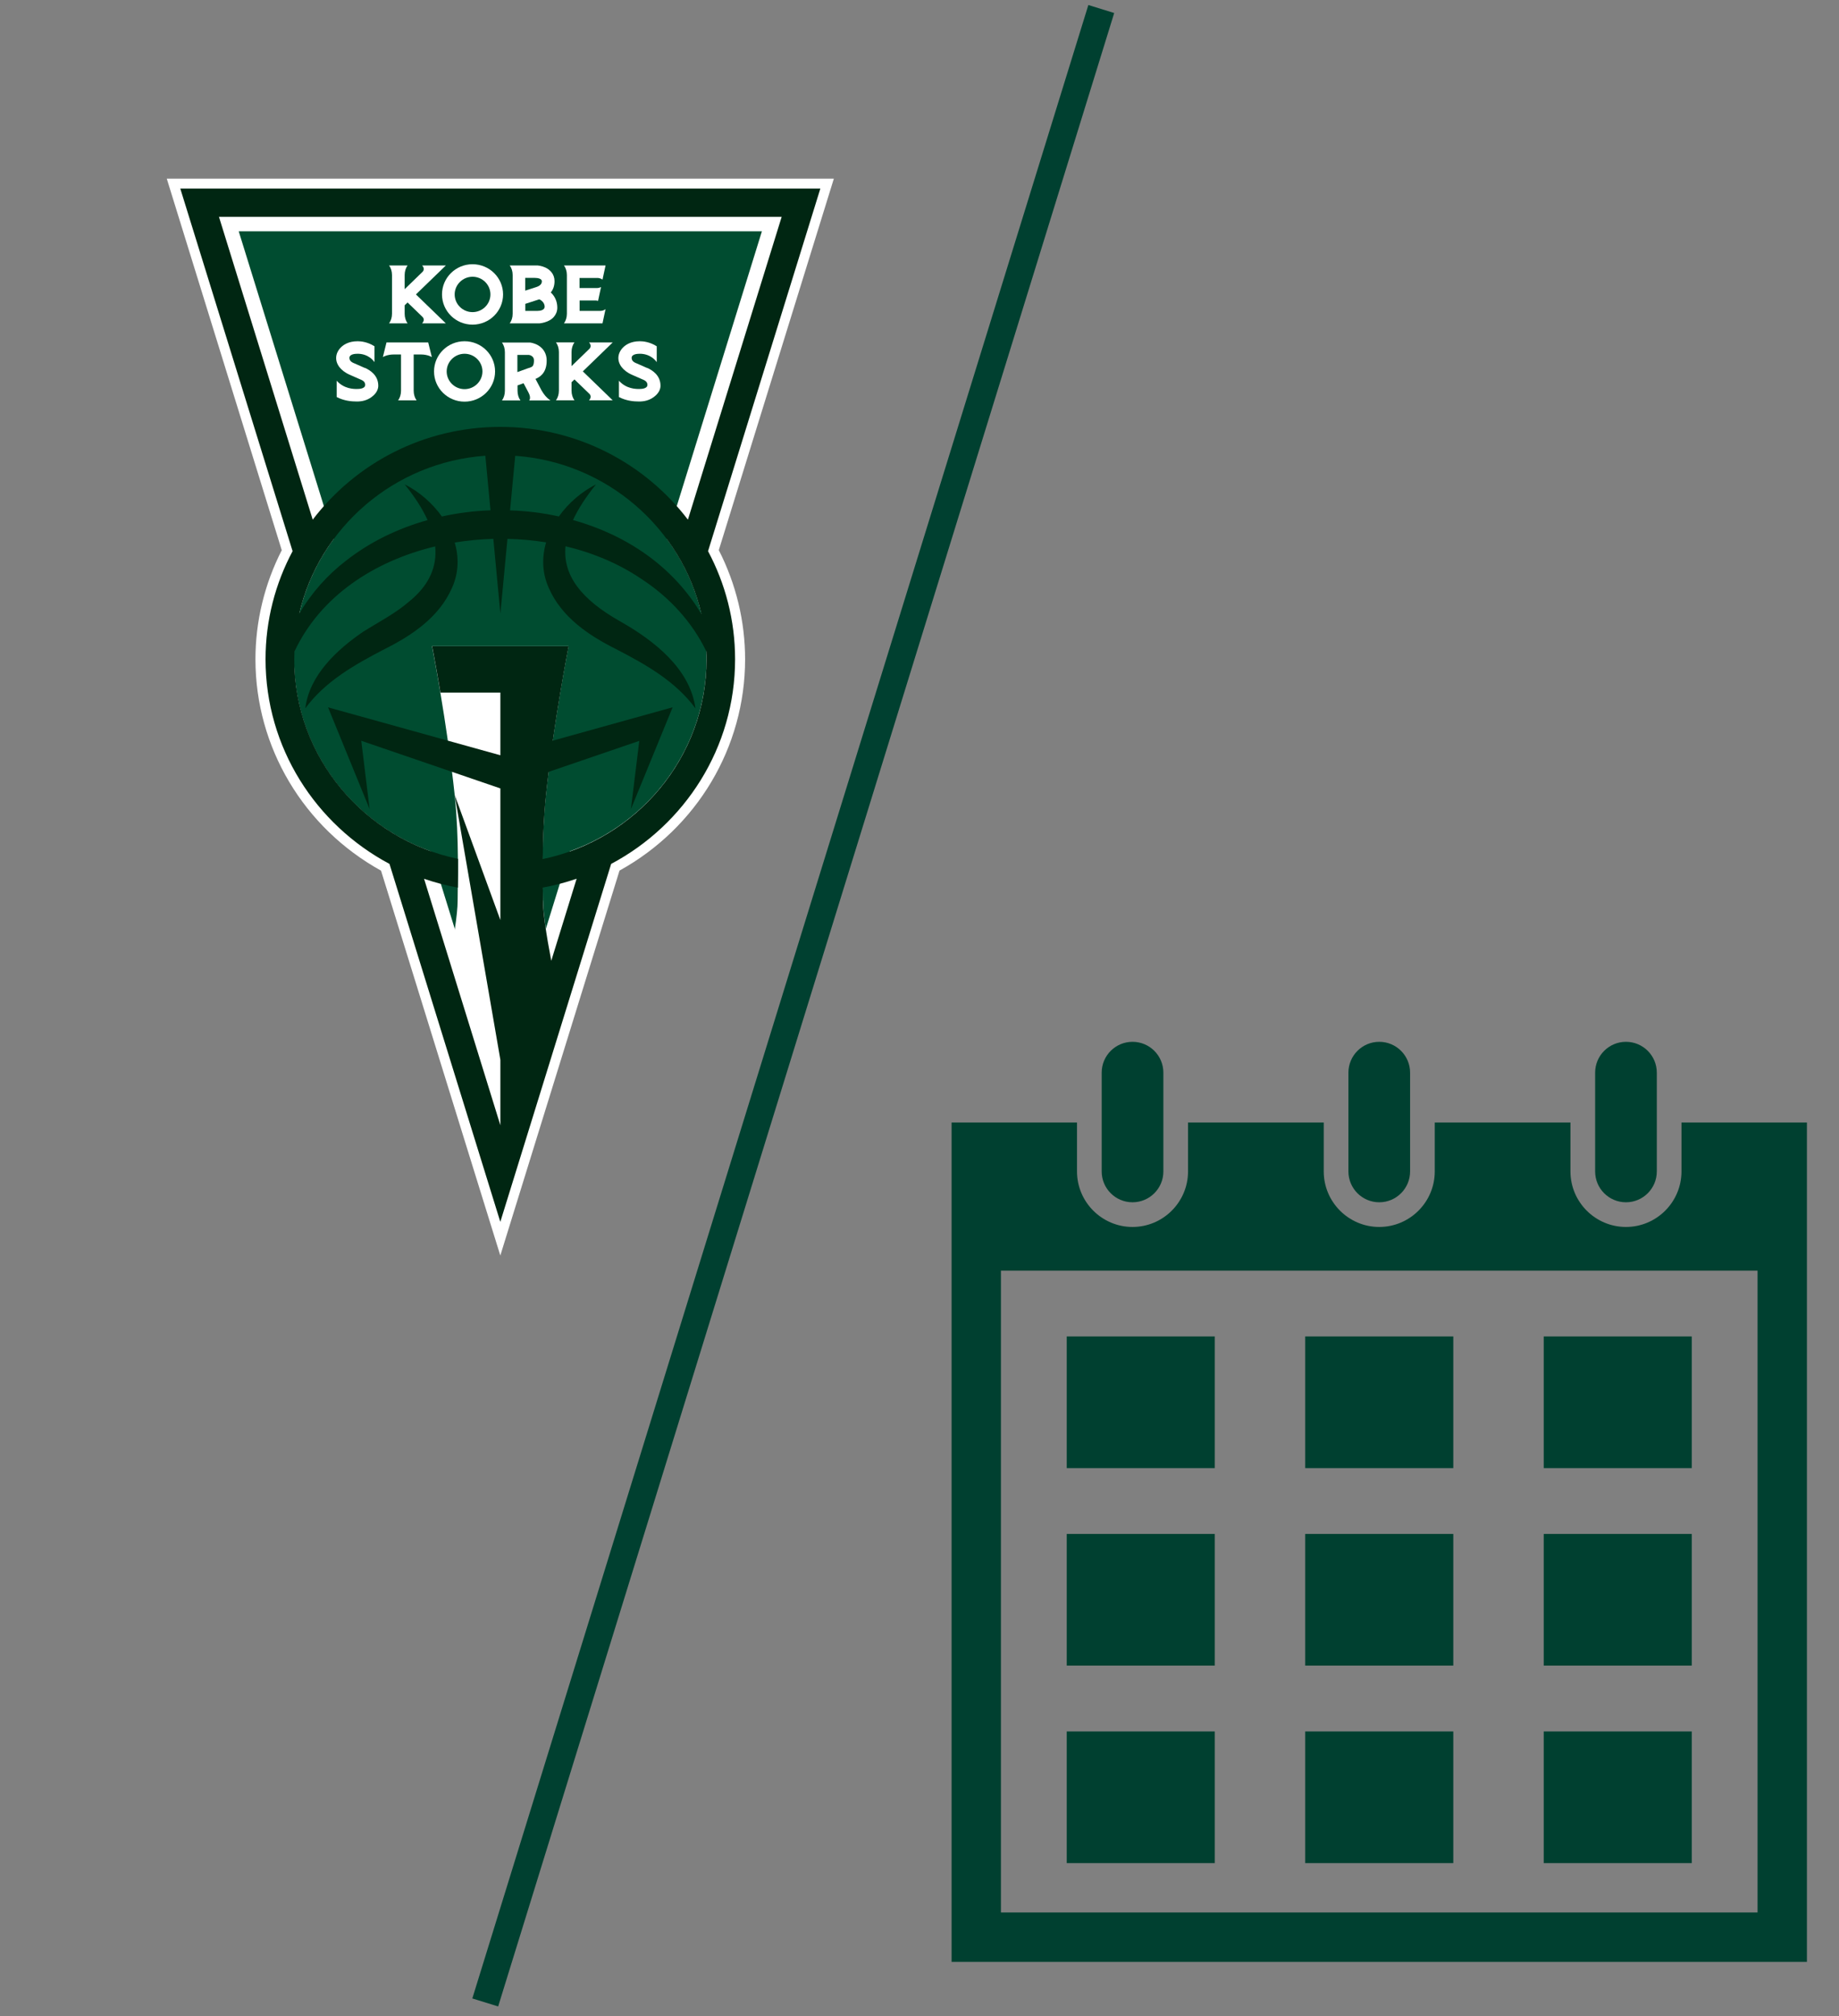
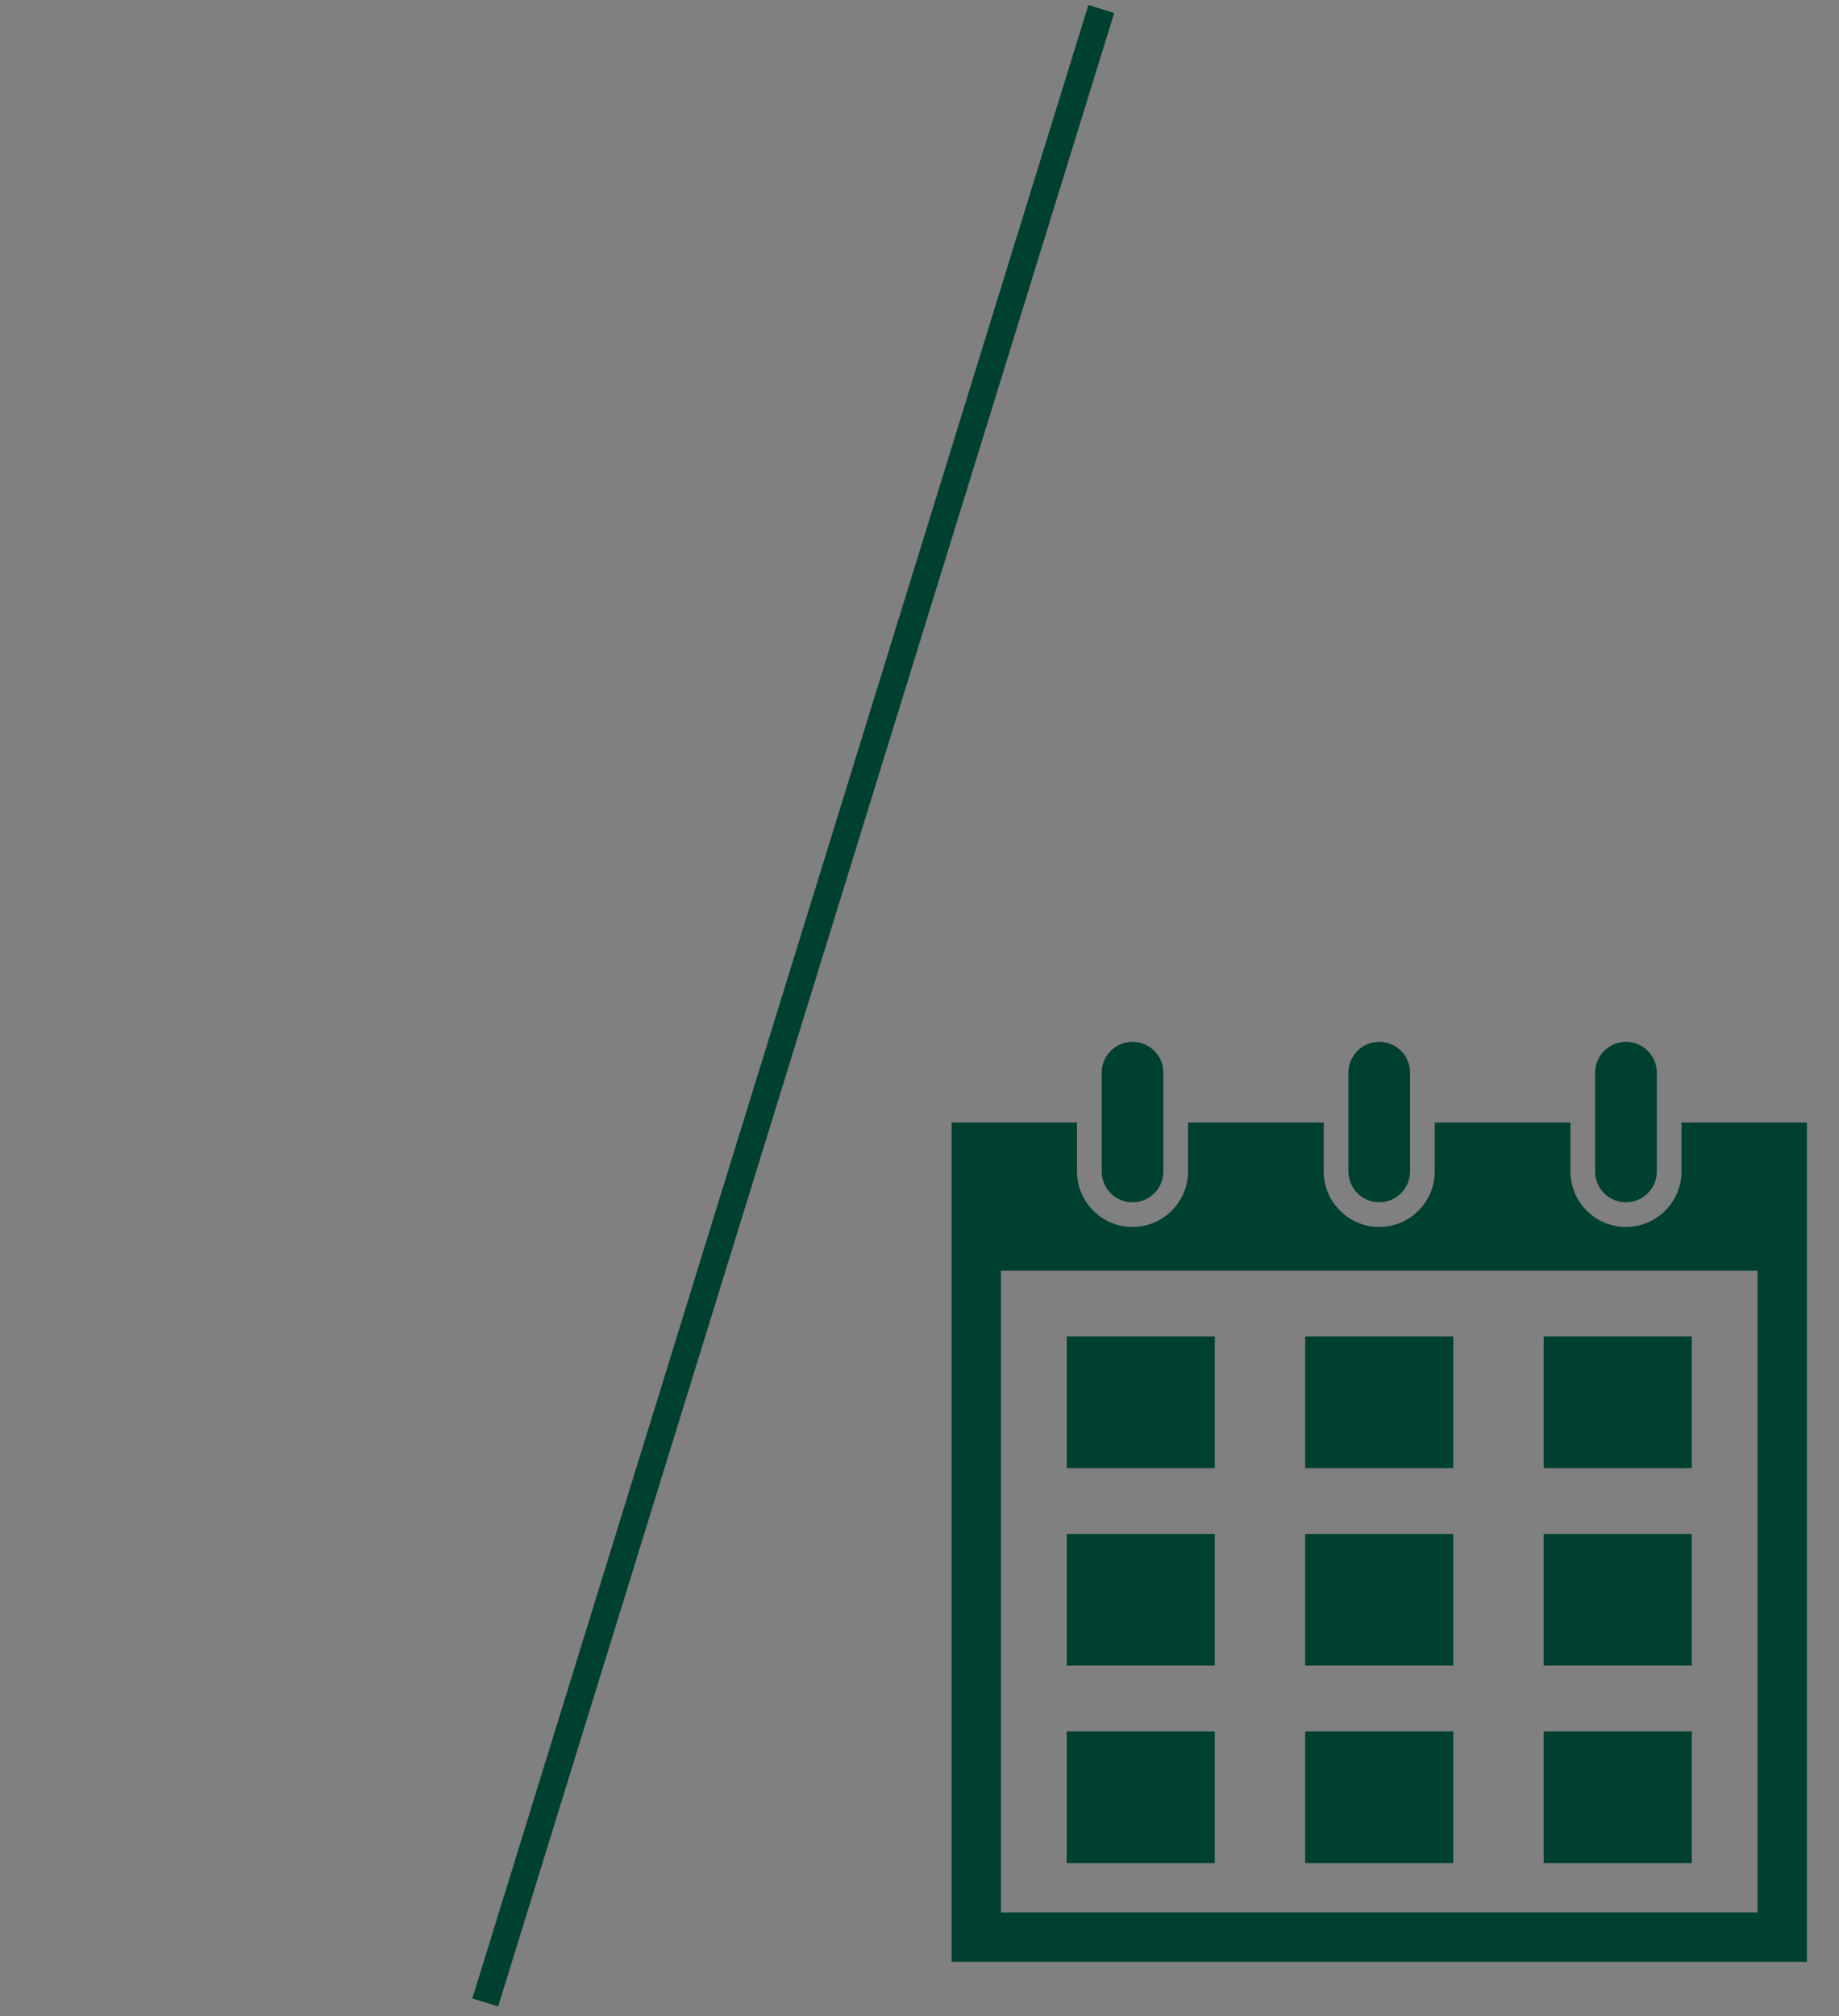
<svg xmlns="http://www.w3.org/2000/svg" width="136" height="149" viewBox="0 0 136 149" fill="none">
  <rect x="0" y="0" width="136" height="149" fill="#808080" stroke="none" />
  <g clip-path="url(#clip0_10515_572)">
    <path d="M37 92.796L34.511 84.776L28.179 64.35C22.444 61.177 18.891 55.219 18.891 48.724C18.891 45.934 19.563 43.154 20.837 40.667L12.333 13.204H61.666L53.157 40.661C54.431 43.149 55.103 45.928 55.103 48.719C55.103 55.214 51.556 61.172 45.815 64.345L37 92.796Z" fill="white" />
    <path d="M37 90.308L60.667 13.938H13.333L37 90.308Z" fill="white" />
    <path d="M56.339 17.095H17.654L24.696 39.811C22.847 42.309 21.75 45.386 21.75 48.719C21.75 55.261 25.964 60.832 31.855 62.915L36.999 79.508L42.144 62.915C48.035 60.826 52.249 55.261 52.249 48.719C52.249 45.386 51.152 42.309 49.303 39.811L56.345 17.095H56.339Z" fill="#004C30" />
    <path d="M42.864 22.978V22.208H44.041C44.089 22.208 44.148 22.213 44.229 22.239L44.449 21.214C44.31 21.283 44.213 21.288 44.143 21.288H42.858V20.544H44.197C44.272 20.544 44.449 20.576 44.557 20.666L44.783 19.619H41.708C41.842 19.805 41.923 20.055 41.923 20.331V23.186C41.923 23.462 41.842 23.712 41.708 23.898H44.557L44.783 22.84C44.686 22.952 44.482 22.978 44.401 22.978H42.858H42.864Z" fill="white" />
    <path d="M40.735 21.612C40.918 21.389 41.009 21.108 41.009 20.773C41.009 20.528 40.929 20.294 40.778 20.114C40.665 19.975 40.515 19.858 40.332 19.773C40.058 19.646 39.795 19.625 39.762 19.619H39.746H38.849H37.698C37.833 19.805 37.913 20.055 37.913 20.331V23.186C37.913 23.462 37.833 23.712 37.698 23.898H39.902C39.934 23.898 40.208 23.871 40.493 23.749C40.687 23.664 40.843 23.558 40.961 23.419C41.122 23.233 41.214 23 41.214 22.744C41.214 22.357 41.09 22.016 40.853 21.74C40.816 21.697 40.778 21.655 40.735 21.618M38.849 20.539H39.547C39.784 20.539 40.074 20.597 40.074 20.794C40.074 21.086 39.746 21.187 39.655 21.219L38.843 21.48V20.533L38.849 20.539ZM39.741 22.978H38.849V22.457L39.881 22.123C39.881 22.123 40.278 22.282 40.278 22.67C40.278 22.93 39.934 22.978 39.741 22.978Z" fill="white" />
-     <path d="M32.968 19.619H31.227V19.635C31.355 19.758 31.388 19.97 31.237 20.103C31.237 20.103 29.958 21.347 29.926 21.373V20.331C29.926 20.055 30.006 19.805 30.141 19.619H28.775C28.91 19.805 28.99 20.055 28.99 20.331V23.186C28.99 23.462 28.91 23.712 28.775 23.898H30.141C30.006 23.712 29.926 23.462 29.926 23.186V22.564C29.996 22.495 30.065 22.426 30.141 22.357C30.506 22.707 31.237 23.414 31.237 23.414C31.388 23.547 31.355 23.76 31.227 23.882V23.898H32.968C32.651 23.59 31.651 22.622 30.759 21.761C31.651 20.9 32.651 19.927 32.968 19.625" fill="white" />
    <path d="M34.946 19.529C33.699 19.529 32.688 20.528 32.688 21.761C32.688 22.994 33.699 23.994 34.946 23.994C36.193 23.994 37.204 22.994 37.204 21.761C37.204 20.528 36.193 19.529 34.946 19.529ZM34.946 23.069C34.215 23.069 33.624 22.479 33.624 21.761C33.624 21.044 34.22 20.454 34.946 20.454C35.672 20.454 36.268 21.038 36.268 21.761C36.268 22.484 35.672 23.069 34.946 23.069Z" fill="white" />
    <path d="M40.074 28.905L40.042 28.841L39.601 28.006C39.752 27.943 39.923 27.852 40.079 27.687C40.316 27.438 40.429 27.092 40.429 26.646C40.429 26.157 40.203 25.758 39.794 25.519C39.515 25.36 39.246 25.322 39.198 25.317H39.176H38.273H37.123C37.257 25.503 37.338 25.753 37.338 26.029V28.883C37.338 29.16 37.257 29.41 37.123 29.596H38.488C38.354 29.41 38.273 29.16 38.273 28.883V28.485L38.719 28.325L39.085 29.016C39.305 29.431 39.133 29.596 39.133 29.596H40.708C40.37 29.372 40.16 29.048 40.085 28.91M39.391 27.06C39.338 27.119 39.236 27.156 39.123 27.198H39.101L38.263 27.501V26.231H39.101C39.133 26.231 39.23 26.252 39.311 26.305C39.434 26.385 39.488 26.481 39.488 26.64C39.488 26.784 39.472 26.97 39.386 27.06" fill="white" />
    <path d="M30.576 25.312H29.668H28.582L28.314 26.391C28.314 26.391 28.609 26.199 29.125 26.199H29.657V28.878C29.657 29.154 29.577 29.404 29.442 29.59H30.808C30.673 29.404 30.593 29.154 30.593 28.878V26.199H31.125C31.641 26.199 31.936 26.391 31.936 26.391L31.668 25.312H30.582H30.576Z" fill="white" />
    <path d="M47.857 27.198L47.121 26.874C47.002 26.821 46.712 26.736 46.712 26.454C46.712 26.173 47.126 26.146 47.32 26.146C47.561 26.146 48.142 26.194 48.567 26.763V25.593C48.051 25.264 47.551 25.221 47.32 25.221C46.621 25.221 46.255 25.508 46.089 25.668C45.879 25.875 45.755 26.125 45.734 26.38C45.712 26.64 45.793 26.895 45.965 27.124C46.126 27.337 46.39 27.549 46.734 27.698L47.47 28.022C47.588 28.075 47.879 28.16 47.879 28.442C47.879 28.724 47.465 28.75 47.271 28.75C47.029 28.75 46.32 28.75 45.772 28.139V29.346C46.314 29.627 46.857 29.675 47.26 29.675C47.599 29.675 48.067 29.617 48.491 29.229C48.712 29.027 48.846 28.772 48.846 28.511C48.846 27.735 48.239 27.358 47.857 27.188" fill="white" />
    <path d="M43.568 25.306V25.322C43.697 25.445 43.73 25.657 43.579 25.79C43.579 25.79 42.294 27.034 42.267 27.06V26.018C42.267 25.742 42.348 25.492 42.483 25.306H41.117C41.252 25.492 41.332 25.742 41.332 26.018V28.873C41.332 29.149 41.252 29.399 41.117 29.585H42.483C42.348 29.399 42.267 29.149 42.267 28.873V28.251C42.337 28.182 42.413 28.113 42.483 28.044C42.848 28.394 43.579 29.101 43.579 29.101C43.73 29.234 43.697 29.447 43.568 29.569V29.585H45.31C44.993 29.277 43.993 28.309 43.101 27.448C43.993 26.587 44.993 25.615 45.31 25.312H43.568V25.306Z" fill="white" />
    <path d="M34.355 25.221C33.108 25.221 32.098 26.221 32.098 27.453C32.098 28.687 33.108 29.686 34.355 29.686C35.602 29.686 36.613 28.687 36.613 27.453C36.613 26.221 35.602 25.221 34.355 25.221ZM34.355 28.761C33.624 28.761 33.033 28.171 33.033 27.453C33.033 26.736 33.63 26.146 34.355 26.146C35.081 26.146 35.678 26.731 35.678 27.453C35.678 28.176 35.081 28.761 34.355 28.761Z" fill="white" />
    <path d="M26.986 27.198L26.25 26.874C26.131 26.821 25.841 26.736 25.841 26.454C25.841 26.173 26.255 26.146 26.448 26.146C26.69 26.146 27.271 26.194 27.695 26.763V25.593C27.18 25.264 26.68 25.221 26.448 25.221C25.75 25.221 25.384 25.508 25.218 25.668C25.008 25.875 24.884 26.125 24.863 26.38C24.841 26.64 24.922 26.895 25.094 27.124C25.255 27.337 25.519 27.549 25.863 27.698L26.599 28.022C26.717 28.075 27.008 28.16 27.008 28.442C27.008 28.724 26.594 28.75 26.4 28.75C26.158 28.75 25.449 28.75 24.9 28.139V29.346C25.443 29.627 25.986 29.675 26.389 29.675C26.728 29.675 27.196 29.617 27.62 29.229C27.841 29.027 27.975 28.772 27.975 28.511C27.975 27.735 27.368 27.358 26.986 27.188" fill="white" />
    <path d="M40.155 66.556C40.155 65.227 40.031 62.049 40.375 58.748C40.923 53.476 42.047 47.757 42.047 47.757H31.952C31.952 47.757 33.07 53.476 33.624 58.748C33.968 62.043 33.844 65.222 33.844 66.556C33.844 67.566 33.538 69.469 33.108 71.664L36.946 84.042H37.059L40.896 71.658C40.466 69.463 40.16 67.56 40.16 66.55" fill="white" />
    <path d="M60.667 13.938H13.333L21.638 40.736C20.364 43.122 19.638 45.843 19.638 48.724C19.638 55.261 23.352 60.949 28.803 63.851L37 90.308L45.197 63.851C50.648 60.954 54.362 55.261 54.362 48.724C54.362 45.843 53.636 43.122 52.362 40.736L60.667 13.938ZM16.193 16.026H57.807L50.873 38.408C47.702 34.246 42.665 31.551 37 31.551C31.334 31.551 26.298 34.246 23.127 38.408L16.193 16.026ZM41.322 38.169C40.144 37.908 38.935 37.759 37.72 37.722L38.102 33.688C44.858 34.166 50.406 39.019 51.868 45.386C49.771 41.841 46.288 39.524 42.375 38.434C42.757 37.611 43.327 36.733 44.074 35.803C43.015 36.34 42.036 37.175 41.327 38.174M31.619 38.44C29.426 39.056 27.362 40.05 25.594 41.437C24.218 42.49 23.014 43.84 22.132 45.36C23.6 39.003 29.141 34.166 35.893 33.683L36.274 37.717C35.065 37.759 33.855 37.913 32.678 38.174C31.969 37.175 30.991 36.335 29.926 35.798C30.614 36.648 31.211 37.536 31.619 38.434M40.768 71.01C40.402 69.096 40.155 67.459 40.155 66.556C40.155 66.104 40.144 65.445 40.134 64.637C40.134 64.988 40.139 65.312 40.144 65.599C40.999 65.445 41.838 65.222 42.644 64.945L40.768 71.01ZM40.134 64.074C40.134 64.26 40.134 64.435 40.134 64.611C40.134 64.441 40.134 64.26 40.134 64.074ZM40.139 63.478C40.139 63.681 40.139 63.877 40.139 64.069C40.139 62.564 40.182 60.683 40.381 58.754C40.929 53.481 42.053 47.762 42.053 47.762H31.958C31.958 47.762 32.227 49.149 32.571 51.185H37.005V68.002L33.624 58.754L37.005 78.334V83.171L31.361 64.951C32.168 65.227 33.001 65.45 33.861 65.605C33.866 65.014 33.877 64.292 33.871 63.478C26.964 62.044 21.761 55.974 21.761 48.724C21.761 48.533 21.767 48.341 21.777 48.15C23.691 44.068 27.674 41.464 32.184 40.385C32.324 41.815 31.802 43.223 30.227 44.483C29.254 45.328 28.002 45.976 26.884 46.672C24.922 48.012 22.879 49.893 22.578 52.354C24.046 50.35 26.276 49.096 28.443 47.975C30.469 46.959 32.479 45.62 33.431 43.441C33.931 42.325 33.941 41.177 33.63 40.098C34.57 39.944 35.527 39.853 36.484 39.827L37.005 45.349L37.527 39.827C38.489 39.848 39.446 39.933 40.386 40.087C40.069 41.172 40.08 42.325 40.58 43.446C41.531 45.626 43.541 46.965 45.568 47.98C47.739 49.102 49.97 50.356 51.432 52.36C51.035 49.41 48.358 47.342 45.907 45.95C42.929 44.281 41.617 42.49 41.821 40.374C43.848 40.858 45.761 41.655 47.422 42.782C49.481 44.116 51.18 45.96 52.233 48.139C52.244 48.341 52.249 48.538 52.249 48.74C52.249 55.99 47.046 62.059 40.139 63.494" fill="#002612" />
    <path d="M49.744 52.275L37 55.82L24.261 52.28L27.335 59.8L26.717 54.751L37 58.27L47.277 54.757L46.659 59.8L49.744 52.275Z" fill="#002612" />
  </g>
  <path d="M89.836 98.776H78.888V108.508H89.836V98.776Z" fill="#004030" />
  <path d="M107.475 98.776H96.525V108.508H107.475V98.776Z" fill="#004030" />
  <path d="M125.111 98.776H114.165V108.508H125.111V98.776Z" fill="#004030" />
  <path d="M89.836 113.373H78.888V123.104H89.836V113.373Z" fill="#004030" />
  <path d="M107.475 113.373H96.525V123.104H107.475V113.373Z" fill="#004030" />
  <path d="M125.111 113.373H114.165V123.104H125.111V113.373Z" fill="#004030" />
  <path d="M89.836 127.971H78.888V137.702H89.836V127.971Z" fill="#004030" />
  <path d="M107.475 127.971H96.525V137.702H107.475V127.971Z" fill="#004030" />
  <path d="M125.111 127.971H114.165V137.702H125.111V127.971Z" fill="#004030" />
  <path d="M83.754 88.86C85.013 88.86 86.035 87.839 86.035 86.58V79.28C86.035 78.021 85.013 77 83.754 77C82.495 77 81.473 78.021 81.473 79.28V86.58C81.473 87.839 82.495 88.86 83.754 88.86Z" fill="#004030" />
  <path d="M102 88.86C103.259 88.86 104.281 87.839 104.281 86.58V79.28C104.281 78.021 103.259 77 102 77C100.741 77 99.72 78.021 99.72 79.28V86.58C99.72 87.839 100.741 88.86 102 88.86Z" fill="#004030" />
  <path d="M124.351 82.963V86.579C124.351 88.842 122.51 90.684 120.245 90.684C117.982 90.684 116.14 88.842 116.14 86.579V82.963H106.105V86.579C106.105 88.842 104.263 90.684 101.999 90.684C99.737 90.684 97.895 88.842 97.895 86.579V82.963H87.859V86.579C87.859 88.842 86.017 90.684 83.754 90.684C81.491 90.684 79.648 88.842 79.648 86.579V82.963H70.373V145H133.627V82.963H124.351ZM129.977 110.941V125.538V126.753V141.351H111.731H110.516H93.486H92.268H74.022V126.753V125.538V110.941V93.911H92.268H93.486H110.516H111.731H129.977V110.941Z" fill="#004030" />
  <path d="M120.245 88.86C121.505 88.86 122.526 87.839 122.526 86.58V79.28C122.526 78.021 121.506 77 120.245 77C118.986 77 117.965 78.021 117.965 79.28V86.58C117.965 87.839 118.986 88.86 120.245 88.86Z" fill="#004030" />
  <path d="M35.885 148L81.443 0.666" stroke="#004030" stroke-width="2" />
  <defs>
    <clipPath id="clip0_10515_572">
-       <rect width="49.333" height="79.592" fill="white" transform="translate(12.333 13.204)" />
-     </clipPath>
+       </clipPath>
  </defs>
</svg>